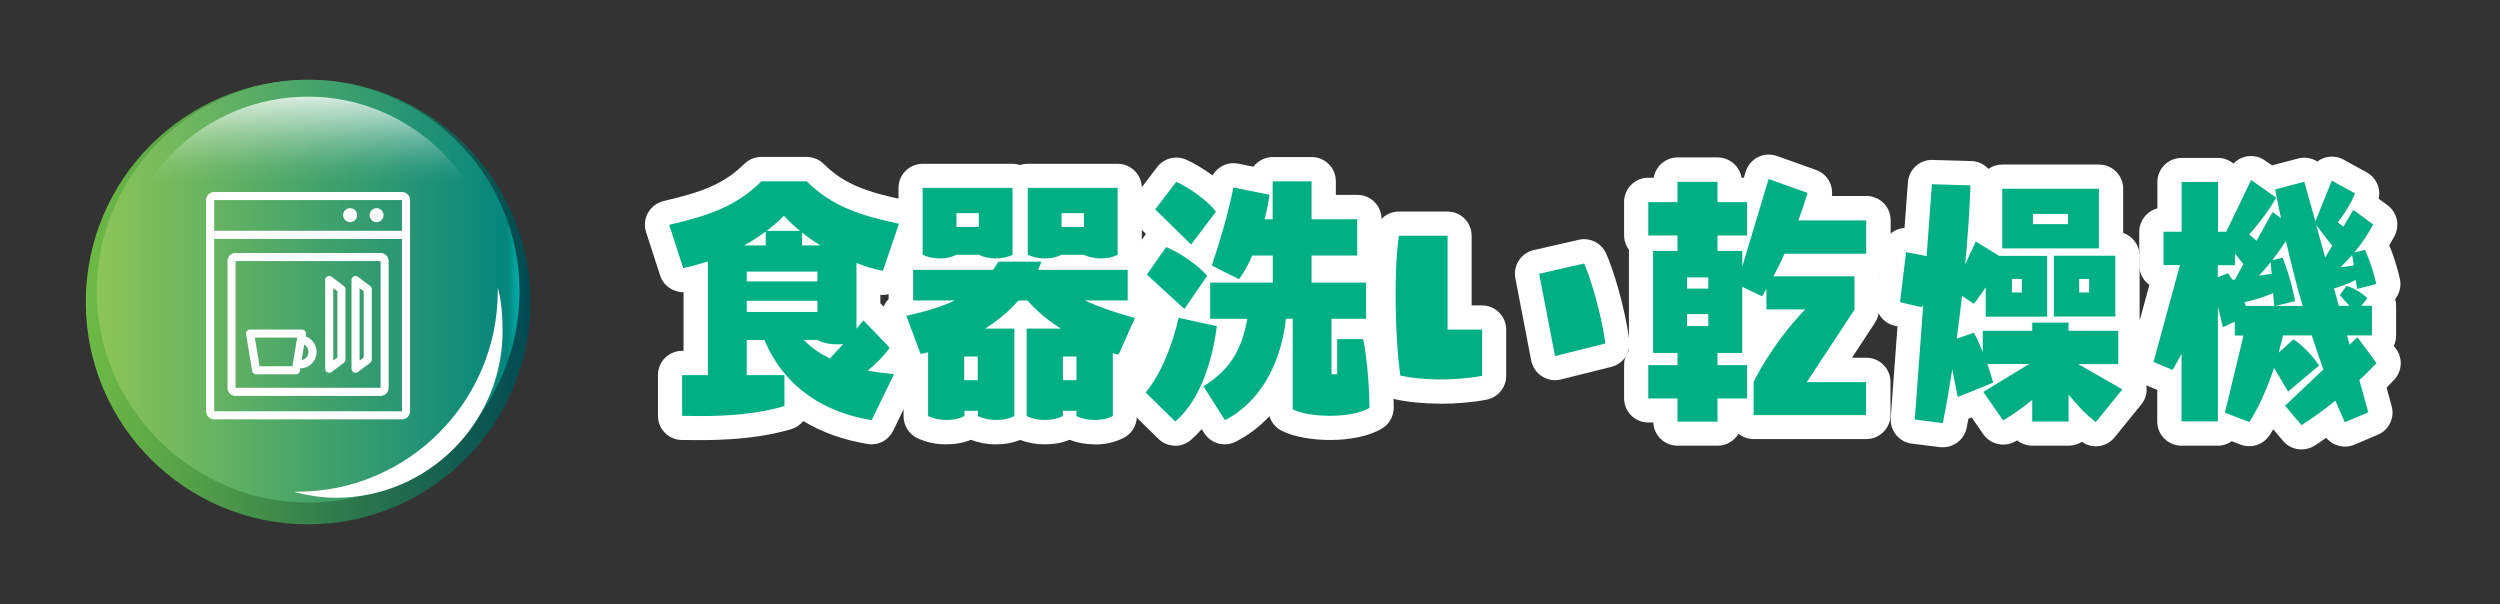
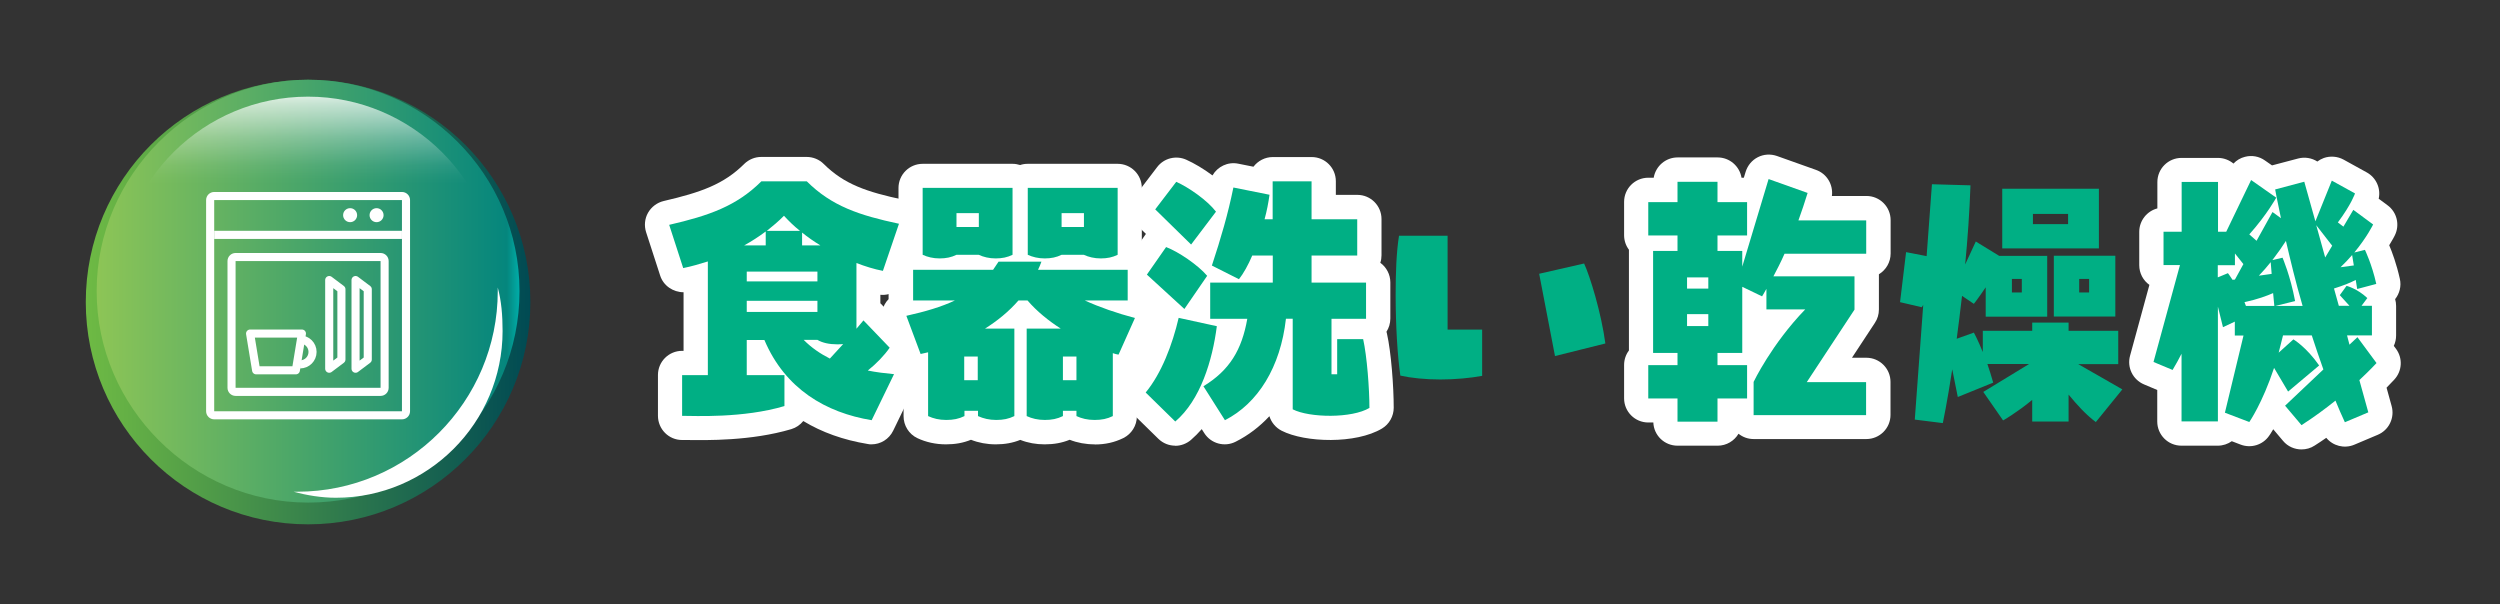
<svg xmlns="http://www.w3.org/2000/svg" id="_レイヤー_2" viewBox="0 0 206.93 50">
  <rect x="0" y="0" width="206.93" height="50" fill="#333333" stroke="none" />
  <defs>
    <style>.cls-1{fill:#00af84;}.cls-1,.cls-2,.cls-3,.cls-4,.cls-5,.cls-6,.cls-7{stroke-width:0px;}.cls-2,.cls-6{fill:#fff;}.cls-2,.cls-8{fill-rule:evenodd;}.cls-3,.cls-9,.cls-8{fill:none;}.cls-4{fill:url(#_名称未設定グラデーション_3);isolation:isolate;opacity:.8;}.cls-5{fill:url(#_名称未設定グラデーション_120);}.cls-9,.cls-8{stroke:#fff;stroke-linejoin:round;stroke-width:.67px;}.cls-7{fill:url(#_名称未設定グラデーション_187);}</style>
    <linearGradient id="_名称未設定グラデーション_120" x1="7.1" y1="723" x2="43.97" y2="723" gradientTransform="translate(0 -698)" gradientUnits="userSpaceOnUse">
      <stop offset="0" stop-color="#6eba44" />
      <stop offset="1" stop-color="#004a53" />
    </linearGradient>
    <linearGradient id="_名称未設定グラデーション_187" x1="8" y1="722.1" x2="43" y2="722.1" gradientTransform="translate(0 -698)" gradientUnits="userSpaceOnUse">
      <stop offset="0" stop-color="#8dc556" />
      <stop offset=".97" stop-color="#05867d" />
      <stop offset="1" stop-color="#00ada9" />
    </linearGradient>
    <linearGradient id="_名称未設定グラデーション_3" x1="25.5" y1="737.3" x2="25.5" y2="706" gradientTransform="translate(0 -698)" gradientUnits="userSpaceOnUse">
      <stop offset=".77" stop-color="#fff" stop-opacity="0" />
      <stop offset=".79" stop-color="#fff" stop-opacity=".03" />
      <stop offset=".82" stop-color="#fff" stop-opacity=".1" />
      <stop offset=".85" stop-color="#fff" stop-opacity=".22" />
      <stop offset=".89" stop-color="#fff" stop-opacity=".39" />
      <stop offset=".93" stop-color="#fff" stop-opacity=".6" />
      <stop offset=".98" stop-color="#fff" stop-opacity=".86" />
      <stop offset="1" stop-color="#fff" />
    </linearGradient>
  </defs>
  <g id="_レイヤー_2-2">
    <rect class="cls-3" width="206.93" height="50" />
    <circle class="cls-5" cx="25.5" cy="25" r="18.4" />
-     <path class="cls-7" d="M25.5,41.6c-9.6,0-17.5-7.9-17.5-17.5S15.9,6.6,25.5,6.6s17.5,7.8,17.5,17.5-7.8,17.5-17.5,17.5h0Z" />
+     <path class="cls-7" d="M25.5,41.6c-9.6,0-17.5-7.9-17.5-17.5S15.9,6.6,25.5,6.6s17.5,7.8,17.5,17.5-7.8,17.5-17.5,17.5h0" />
    <path class="cls-6" d="M41.2,23.8v.3c0,9.1-7.4,16.6-16.6,16.6h-.3c1.1.3,2.3.5,3.5.5,7.6,0,13.8-6.2,13.8-13.8,0-1.3-.1-2.5-.4-3.6h0Z" />
    <path class="cls-4" d="M25.5,39.3c-8.6,0-15.7-7-15.7-15.7s7.1-15.6,15.7-15.6,15.7,7,15.7,15.7-7.1,15.6-15.7,15.6Z" />
    <path class="cls-6" d="M33.27,16.56v17.48h-15.54v-17.48h15.54M33.27,15.89h-15.54c-.37,0-.67.3-.67.67v17.48c0,.37.3.67.67.67h15.54c.37,0,.67-.3.67-.67v-17.48c0-.37-.3-.67-.67-.67h0Z" />
    <line class="cls-9" x1="17.73" y1="19.44" x2="33.27" y2="19.44" />
    <circle class="cls-6" cx="28.98" cy="17.81" r=".58" />
    <path class="cls-2" d="M31.75,17.81c0,.32-.26.58-.58.58s-.58-.26-.58-.58.26-.58.58-.58.58.26.58.58Z" />
    <path class="cls-6" d="M31.5,21.61v10.49h-12v-10.49h12M31.5,20.94h-12c-.37,0-.67.3-.67.67v10.49c0,.37.3.67.67.67h12c.37,0,.67-.3.67-.67v-10.49c0-.37-.3-.67-.67-.67h0Z" />
    <polygon class="cls-8" points="27.25 23.18 28.26 23.94 28.26 29.76 27.25 30.52 27.25 23.18" />
    <polygon class="cls-8" points="29.43 23.18 30.44 23.94 30.44 29.76 29.43 30.52 29.43 23.18" />
    <polygon class="cls-8" points="24.99 27.61 24.49 30.65 21.2 30.65 20.7 27.61 24.99 27.61" />
    <path class="cls-8" d="M24.84,28.1c.57,0,1.03.46,1.03,1.03s-.46,1.03-1.03,1.03" />
    <path class="cls-6" d="M142.16,36.89h-3.31c-1.08,0-1.96-.85-2-1.92h-.42c-1.11,0-2-.9-2-2v-2.76c0-.45.15-.87.4-1.2v-8.26s0-.05,0-.08c-.25-.33-.4-.75-.4-1.2v-2.76c0-1.11.9-2,2-2h.45c.16-.95.98-1.68,1.98-1.68h3.31c.99,0,1.82.72,1.98,1.68h.19l.15-.49c.16-.52.52-.96,1.01-1.21.49-.25,1.06-.28,1.58-.1l3.23,1.15c.91.32,1.44,1.23,1.32,2.16h2.86c1.11,0,2,.9,2,2v2.76c0,.73-.39,1.37-.97,1.72,0,.05,0,.1,0,.16v2.76c0,.39-.11.77-.33,1.1l-1.9,2.89h1.19c1.11,0,2,.9,2,2v2.73c0,1.11-.9,2-2,2h-9.32c-.48,0-.91-.16-1.26-.44-.35.59-.99.99-1.73.99ZM147.15,32.33h.54c-.12-.32-.16-.65-.12-.98-.18.3-.32.55-.42.74v.24ZM140.31,31.59c.07.08.14.16.2.25.06-.09.13-.17.2-.25-.07-.08-.14-.16-.2-.25-.06.09-.13.17-.2.25ZM151.28,24.85c.04.11.08.22.1.34l.12-.19v-.15h-.23ZM140.31,18.1c.07.08.14.16.2.25.06-.09.13-.17.2-.25-.07-.08-.14-.16-.2-.25-.06.09-.13.17-.2.25Z" />
-     <path class="cls-6" d="M160.82,37.02c-.08,0-.16,0-.25-.01l-2.32-.29c-1.06-.13-1.83-1.07-1.75-2.14l.56-7.57-.24-.05c-1-.23-1.66-1.18-1.54-2.19l.5-4.14c.07-.55.36-1.05.81-1.38.31-.23.67-.36,1.05-.38l.28-3.77c.08-1.07.98-1.91,2.05-1.86l3.19.09c.53.01,1.04.24,1.41.63,0,0,.01.01.02.02.32-.23.72-.36,1.15-.36h8c1.11,0,2,.9,2,2v3.66c.79.27,1.36,1.02,1.36,1.9v5.03c0,.07,0,.13,0,.2.16.29.25.62.25.97v2.76c0,.28-.05.54-.16.77.23.27.4.6.46.95.11.58-.04,1.17-.42,1.63l-2.2,2.71c-.67.82-1.85.98-2.71.37-.31.2-.69.32-1.09.32h-3.01c-.48,0-.91-.17-1.26-.44-.09.06-.15.09-.16.09-.9.51-2.04.25-2.64-.6l-.96-1.39-.27.11c-.09.47-.15.74-.15.77-.2.93-1.02,1.59-1.96,1.59ZM169.41,31.5s.08.06.11.09c.17-.26.39-.48.66-.65-.18-.41-.23-.88-.11-1.33.04-.17.11-.32.19-.47-.21-.11-.4-.26-.56-.44-.06.07-.12.13-.19.19.16.2.28.44.36.7.19.69,0,1.41-.47,1.91ZM159.5,23.25c.1.02.2.04.31.07.28.09.52.23.73.42.11-.27.27-.51.48-.71-.08-.11-.14-.23-.2-.35-.04.04-.09.08-.13.11-.34.26-.76.41-1.19.41v.05Z" />
    <path class="cls-6" d="M190.5,37.2c-.57,0-1.14-.24-1.53-.71l-.81-.96c-.18.31-.3.49-.34.54-.52.76-1.5,1.06-2.36.73l-.73-.28c-.33.23-.73.37-1.16.37h-3.01c-1.11,0-2-.9-2-2v-2.61l-1.09-.46c-.93-.39-1.43-1.4-1.16-2.38l1.6-5.86c-.51-.36-.84-.96-.84-1.63v-2.76c0-.93.64-1.72,1.5-1.94v-2.18c0-1.11.9-2,2-2h3.01c.49,0,.94.18,1.29.47.25-.27.58-.47.95-.56.57-.15,1.17-.04,1.65.3l.59.41,2.16-.57c.56-.15,1.14-.04,1.59.25.16-.12.34-.22.53-.29.54-.19,1.14-.14,1.64.13l1.92,1.06c.78.43,1.18,1.32.99,2.18l.73.54c.78.57,1.03,1.62.61,2.48-.03.06-.18.37-.47.83.24.56.61,1.56.88,2.78.14.61-.03,1.23-.39,1.68.05.18.08.36.08.56v2.45c0,.31-.07.6-.19.86l.18.24c.57.77.52,1.83-.13,2.54-.02.02-.25.27-.65.68l.42,1.52c.27.97-.22,1.99-1.15,2.38l-1.94.82c-.83.35-1.77.1-2.32-.57-.32.22-.64.44-.96.64-.33.22-.71.32-1.09.32ZM181.02,27.34c.19.05.37.12.53.21v-2.17h0s-.53,1.95-.53,1.95ZM181.91,24.09l-.08.28c.04-.07.09-.14.14-.2-.02-.03-.04-.05-.06-.08ZM181.94,20.64s.03.04.05.06c.04-.05.08-.09.12-.14-.02-.02-.03-.03-.05-.05-.04.04-.08.09-.12.13Z" />
    <path class="cls-6" d="M72.15,36.78c-.11,0-.22,0-.33-.03-2.01-.33-3.8-.97-5.33-1.9-.25.31-.59.55-.99.67-3.33.99-7.04.92-8.62.9h-.42c-1.11,0-2-.9-2-2.01v-3.37c0-1.11.9-2,2-2h.12v-4.85c-.85,0-1.67-.53-1.94-1.39l-1.16-3.58c-.17-.53-.12-1.12.16-1.61s.75-.84,1.29-.97c3.1-.72,4.98-1.39,6.67-3.07.38-.37.88-.58,1.41-.58h3.76c.53,0,1.04.21,1.41.58,1.69,1.68,3.56,2.32,6.63,2.97.56.12,1.05.47,1.33.97s.34,1.1.15,1.64l-1.33,3.9c-.3.88-1.18,1.44-2.09,1.35v.7l.02.02,2.17,2.26c.57.6.71,1.48.38,2.21.11.12.2.24.28.39.32.57.34,1.27.06,1.86l-1.85,3.81c-.34.7-1.04,1.13-1.8,1.13ZM68.99,31.66c.58.31,1.2.57,1.88.77-.45-.25-.8-.66-.96-1.17-.27.21-.59.34-.92.39ZM60.2,32.23s-.07.09-.11.13c.07,0,.13,0,.2-.01-.03-.04-.07-.08-.1-.12ZM69.57,19.2c.16.25.27.53.31.83.42-.24.91-.33,1.38-.23-.59-.18-1.16-.37-1.7-.59ZM71.62,19.9c.06.02.12.04.18.07v-.02c-.06-.02-.12-.03-.18-.05ZM59.04,19.67c.21.05.41.13.6.24.04-.18.1-.36.19-.53-.25.1-.52.19-.78.28Z" />
    <path class="cls-6" d="M90.6,36.78c-.73,0-1.43-.13-2.06-.38-.64.26-1.3.38-2.07.38-.72,0-1.39-.12-2.02-.37-.62.25-1.28.37-2.02.37s-1.43-.13-2.06-.38c-.64.26-1.3.38-2.07.38-.86,0-1.66-.18-2.38-.52-.69-.33-1.13-1.04-1.13-1.81v-3.69c-.21-.2-.39-.46-.5-.75l-1.18-3.16c-.2-.54-.16-1.15.12-1.66.09-.16.19-.3.32-.43v-2.42c0-.66.32-1.25.82-1.61v-5.17c0-1.11.9-2,2-2h7.44c.22,0,.44.04.63.1.2-.07.41-.1.63-.1h7.44c1.11,0,2,.9,2,2v5.19c.48.37.79.95.79,1.6v2.56c.17.16.3.35.41.57.25.53.26,1.15.02,1.68l-1.35,3.02c-.07.16-.17.31-.28.45v3.83c0,.77-.44,1.46-1.12,1.8-.74.36-1.49.53-2.38.53ZM89.75,27.62c.28.1.53.25.73.45.13-.18.28-.33.47-.46.03-.02.06-.04.09-.06-.43-.15-.85-.31-1.25-.47.01.18,0,.36-.04.55ZM77.86,27.46c.07.04.13.09.2.14.16.12.29.27.4.43.29-.27.66-.45,1.08-.51-.04-.23-.03-.46,0-.69-.51.22-1.06.43-1.68.63ZM80.95,24.34s.02.06.02.09c.05.24.06.47.03.7.36-.26.7-.52,1-.8h-1.06ZM87.31,24.34c.14.13.29.26.45.39,0-.09.02-.19.04-.28,0-.04.02-.07.03-.11h-.52Z" />
    <path class="cls-6" d="M97.28,36.89c-.51,0-1.01-.19-1.4-.57l-2.45-2.4c-.74-.73-.81-1.9-.14-2.71.94-1.14,1.76-3.02,2.28-5.19l-1.98-1.82c-.74-.68-.86-1.8-.29-2.62l1.55-2.22-.62-.6c-.72-.71-.8-1.84-.19-2.65l1.74-2.28c.56-.74,1.56-.99,2.41-.61.65.29,1.43.75,2.17,1.3.42-.73,1.27-1.15,2.14-.97l1.25.25c.37-.48.95-.8,1.6-.8h3.22c1.11,0,2,.9,2,2v1.13h1.78c1.11,0,2,.9,2,2v3c0,.21-.03.42-.1.62.5.36.83.96.83,1.62v3c0,.4-.12.78-.32,1.09.01.05.03.1.04.15.35,1.55.56,4.39.56,6.14,0,.7-.37,1.36-.97,1.72-2.15,1.29-6.36,1.18-8.31.18-.49-.25-.85-.69-1.01-1.2-.81.87-1.74,1.58-2.79,2.11-.92.47-2.05.16-2.6-.71l-.21-.33c-.28.32-.58.62-.9.9-.38.32-.84.48-1.3.48ZM106.67,19.64c.1.09.2.2.28.31.08-.11.18-.22.28-.31-.1-.09-.2-.2-.28-.31-.08.11-.18.22-.28.31Z" />
-     <path class="cls-6" d="M119.21,33.41c-1.37,0-2.71-.13-3.76-.37-.8-.18-1.41-.84-1.53-1.66-.25-1.71-.41-4.39-.41-6.98,0-2.21.1-3.91.3-5.2.15-.97.99-1.69,1.98-1.69h4.02c1.11,0,2,.9,2,2v5.77h.86c1.11,0,2,.9,2,2v3.83c0,.96-.68,1.79-1.63,1.97-1.14.22-2.5.34-3.84.34ZM117.72,29.33c.93.09,1.97.09,2.95.01v-.07h-.86c-1.11,0-2-.9-2-2v-5.77h-.21c-.05.82-.08,1.78-.08,2.89,0,1.75.07,3.52.2,4.94ZM128.71,31.47c-.38,0-.75-.11-1.08-.32-.46-.3-.78-.77-.89-1.31l-1.31-6.81c-.2-1.06.47-2.09,1.52-2.33l3.72-.85c.92-.21,1.87.25,2.26,1.11.57,1.22,1.55,4.39,1.93,7.2.14,1.01-.51,1.97-1.5,2.21l-4.17,1.04c-.16.04-.32.06-.48.06ZM129.74,24.18l.55,2.83.3-.08c-.22-1.01-.49-1.99-.73-2.78l-.11.03Z" />
    <path class="cls-1" d="M145.15,34.34v-2.73s1.48-3.11,4.27-6h-3.21v-1.7c-.22.4-.36.62-.36.62l-1.64-.79v5.47h-2.05v1.01h2.45v2.76h-2.45v1.92h-3.31v-1.92h-2.42v-2.76h2.42v-1.01h-2.02v-8.44h2.02v-1.28h-2.42v-2.76h2.42v-1.68h3.31v1.68h2.45v2.76h-2.45v1.28h2.05v1.3l2.18-7.25,3.23,1.15c-.24.79-.5,1.54-.76,2.27h5.61v2.76h-6.76c-.32.73-.64,1.34-.92,1.87h6.71v2.76l-3.95,6h4.91v2.73h-9.32ZM141.4,22.96h-1.76v.93h1.76v-.93ZM141.4,26h-1.76v.99h1.76v-.99Z" />
    <path class="cls-1" d="M173.47,34.93c-.8-.59-1.56-1.43-2.25-2.27v2.23h-3.01v-1.79c-1.28,1.06-2.41,1.7-2.41,1.7l-1.64-2.36,3.79-2.31h-3.45c.16.46.32.97.48,1.54l-2.93,1.19-.46-2.29c-.42,2.76-.78,4.45-.78,4.45l-2.32-.29.7-9.5-.12.2-1.8-.42.5-4.14,1.7.33.44-5.95,3.19.09c-.08,2.27-.24,4.48-.44,6.55l.88-1.9,1.94,1.19h3.97v5.03h-5.09v-2.43c-.56.84-.98,1.37-.98,1.37l-.98-.66c-.14,1.28-.3,2.45-.44,3.55l1.42-.51s.32.57.74,1.61v-1.76h4.09v-.68h3.01v.68h4.11v2.76h-3.31l3.65,2.09-2.2,2.71ZM165.73,20.56v-4.94h8v4.94h-8ZM167.35,23.09h-.82v1.12h.82v-1.12ZM171.18,17.71h-2.91v.84h2.91v-.84ZM170,26.2v-5.03h5.09v5.03h-5.09ZM172.92,23.09h-.82v1.12h.82v-1.12Z" />
    <path class="cls-1" d="M194.09,34.95c-.26-.57-.54-1.19-.78-1.79-.82.66-1.78,1.37-2.81,2.03l-1.36-1.61,3.17-3c-.34-.95-.66-1.9-.96-2.82h-2.38c-.12.51-.24.97-.36,1.43l1.22-1.1s1.08.64,2.13,2.16l-2.57,2.16-1.16-1.96c-.96,2.91-2.05,4.48-2.05,4.48l-2.02-.77,1.54-6.39h-.72v-1.15l-.98.46-.42-1.7v9.5h-3.01v-5.6c-.22.44-.48.9-.74,1.34l-1.58-.66,2.19-8.02h-1.36v-2.76h1.5v-4.12h3.01v4.12h.68l2.06-4.28,2.08,1.46s-.76,1.39-2.23,3.04l.6.53,1.32-2.38.7.51c-.32-1.48-.48-2.38-.48-2.38l2.41-.64.92,3.28,1.36-3.37,1.92,1.06s-.3.9-1.42,2.4l.46.35.82-1.39,1.64,1.21s-.5,1.04-1.56,2.32l.88-.22s.58,1.19.94,2.82l-1.58.42-.12-.75c-.38.2-1,.46-1.8.71l.4,1.43h.88l-.8-.88.56-.77s.88.22,1.72,1.01l-.48.64h.86v2.45h-2.06l.2.77.66-.62,1.58,2.14s-.52.57-1.42,1.41l.74,2.67-1.94.82ZM185.69,21.86l-.7-.88v.97h-1.42v1.01l.84-.35s.16.2.38.55l.2-.02.7-1.28ZM188.15,24.26c-.5.22-1.26.51-2.37.75.04.09.08.2.12.31h2.35l-.1-1.06ZM187.95,21.7c-.3.37-.62.75-.98,1.12l1.06-.15-.08-.97ZM188.35,25.32h2.24c-.58-1.98-1.02-3.84-1.38-5.38-.28.44-.66.99-1.12,1.59l.84-.2s.64,1.46,1.04,3.59l-1.62.4ZM193.04,20.34l-1.32-1.7.74,2.67.58-.97ZM194.69,21.11c-.28.33-.6.66-.96,1.01l1.1-.15-.14-.86Z" />
    <path class="cls-1" d="M71.83,30.67c.69.14,1.42.23,2.17.3l-1.85,3.81c-3.78-.62-7.16-2.58-8.88-6.64h-1.46v2.91h3.12v2.56c-3.42,1.02-7.46.81-8.47.81v-3.37h2.13v-9.41c-.67.21-1.35.41-2.04.55l-1.16-3.58c3.29-.76,5.57-1.55,7.63-3.6h3.76c2.06,2.05,4.34,2.81,7.63,3.51l-1.33,3.9c-.73-.14-1.46-.37-2.19-.65v5.44l.58-.69,2.17,2.26c-.45.65-1.1,1.32-1.81,1.89ZM61.6,20.31h1.78v-1.15c-.56.42-1.16.81-1.78,1.15ZM67.66,22.48h-5.85v.81h5.85v-.81ZM61.81,25.82h5.85v-.92h-5.85v.92ZM64.89,17.86c-.43.44-.92.85-1.42,1.25h2.75c-.5-.39-.92-.81-1.33-1.25ZM66.39,19.25v1.06h1.51c-.52-.32-1.03-.67-1.51-1.06ZM66.52,28.13c.64.65,1.38,1.15,2.17,1.55l1.1-1.2c-.17.02-.34.02-.52.02-.62,0-1.2-.12-1.61-.37h-1.14Z" />
    <path class="cls-1" d="M92.56,29.35c-.13-.02-.32-.07-.45-.12v5.21c-.47.23-.92.32-1.51.32s-1.07-.12-1.5-.32v-.44h-1.12v.44c-.47.23-.92.32-1.5.32s-1.07-.12-1.5-.32v-7.24h2.82c-1.01-.65-1.98-1.43-2.75-2.33h-.75c-.8.92-1.74,1.68-2.77,2.33h2.43v7.24c-.47.23-.92.32-1.5.32s-1.07-.12-1.51-.32v-.44h-1.12v.44c-.47.23-.92.32-1.51.32s-1.07-.12-1.5-.32v-5.28l-.62.14-1.18-3.16c1.57-.35,2.9-.74,4.02-1.27h-3.46v-2.54h6.62c.15-.21.3-.44.45-.67h3.55c-.09.23-.17.46-.28.67h7.42v2.54h-3.55c1.2.55,2.67,1.06,4.15,1.45l-1.35,3.02ZM79.17,21.09c-.43.21-.86.3-1.4.3s-1.01-.12-1.4-.3v-5.54h7.44v5.54c-.43.21-.86.3-1.4.3s-1.01-.12-1.4-.3h-1.85ZM79.17,18.79h1.85v-1.15h-1.85v1.15ZM80.93,29.51h-1.12v1.96h1.12v-1.96ZM87.87,21.09c-.43.21-.86.3-1.4.3s-1.01-.12-1.4-.3v-5.54h7.44v5.54c-.43.21-.86.3-1.4.3s-1.01-.12-1.4-.3h-1.85ZM87.87,18.79h1.85v-1.15h-1.85v1.15ZM89.1,29.51h-1.12v1.96h1.12v-1.96Z" />
    <path class="cls-1" d="M100.72,27c-.36,2.81-1.35,6.11-3.44,7.89l-2.45-2.4c1.31-1.59,2.21-3.95,2.73-6.18l3.16.69ZM98.03,25.57l-3.1-2.84,1.59-2.28c.99.37,2.64,1.48,3.4,2.38l-1.89,2.75ZM98.59,20.24l-2.97-2.91,1.74-2.28c1.03.46,2.56,1.52,3.29,2.47l-2.06,2.72ZM113.36,33.76c-1.46.88-4.97.83-6.36.12v-7.5h-.56c-.45,4.01-2.32,7.01-5.05,8.4l-1.78-2.81c2.17-1.32,3.18-3.02,3.63-5.58h-3.07v-3h5.18v-2.24h-1.7c-.32.76-.73,1.5-1.1,1.96l-2.24-1.13c.75-2.28,1.33-4.25,1.78-6.46l2.99.6c-.09.65-.22,1.34-.41,2.03h.67v-3.14h3.22v3.14h3.78v3h-3.78v2.24h4.51v3h-2.86v4.59h.47v-2.91h2.15c.32,1.43.52,4.13.52,5.7Z" />
    <path class="cls-1" d="M119.82,19.5v7.78h2.86v3.83c-.97.18-2.21.3-3.46.3s-2.41-.12-3.31-.32c-.24-1.62-.39-4.18-.39-6.69,0-1.78.06-3.53.28-4.89h4.02ZM128.71,29.47l-1.31-6.81,3.72-.85c.49,1.06,1.42,4.08,1.76,6.62l-4.17,1.04Z" />
  </g>
</svg>